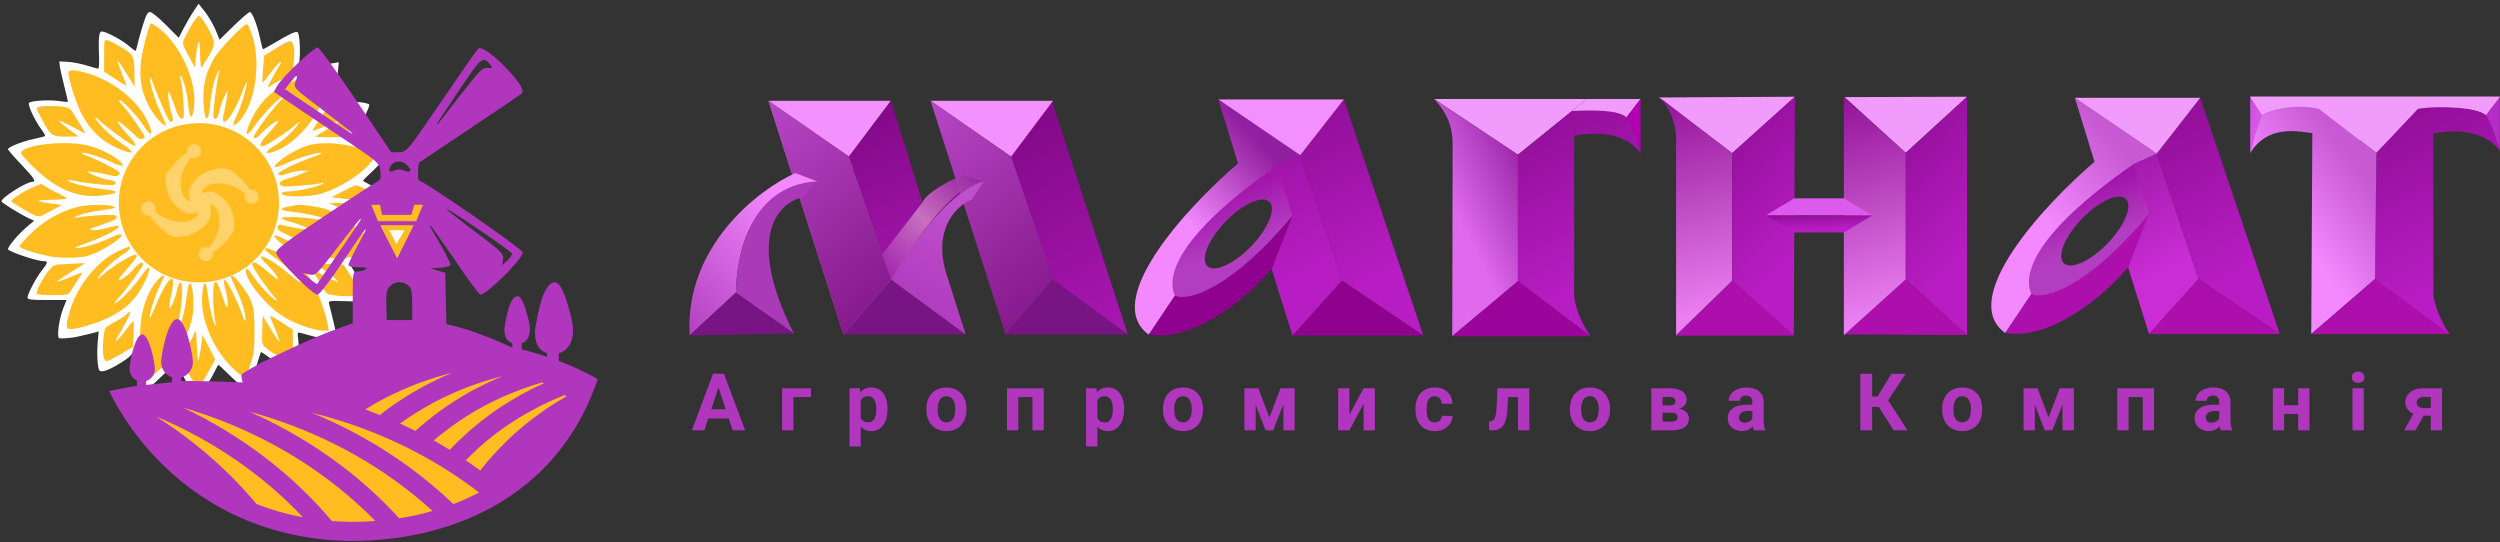
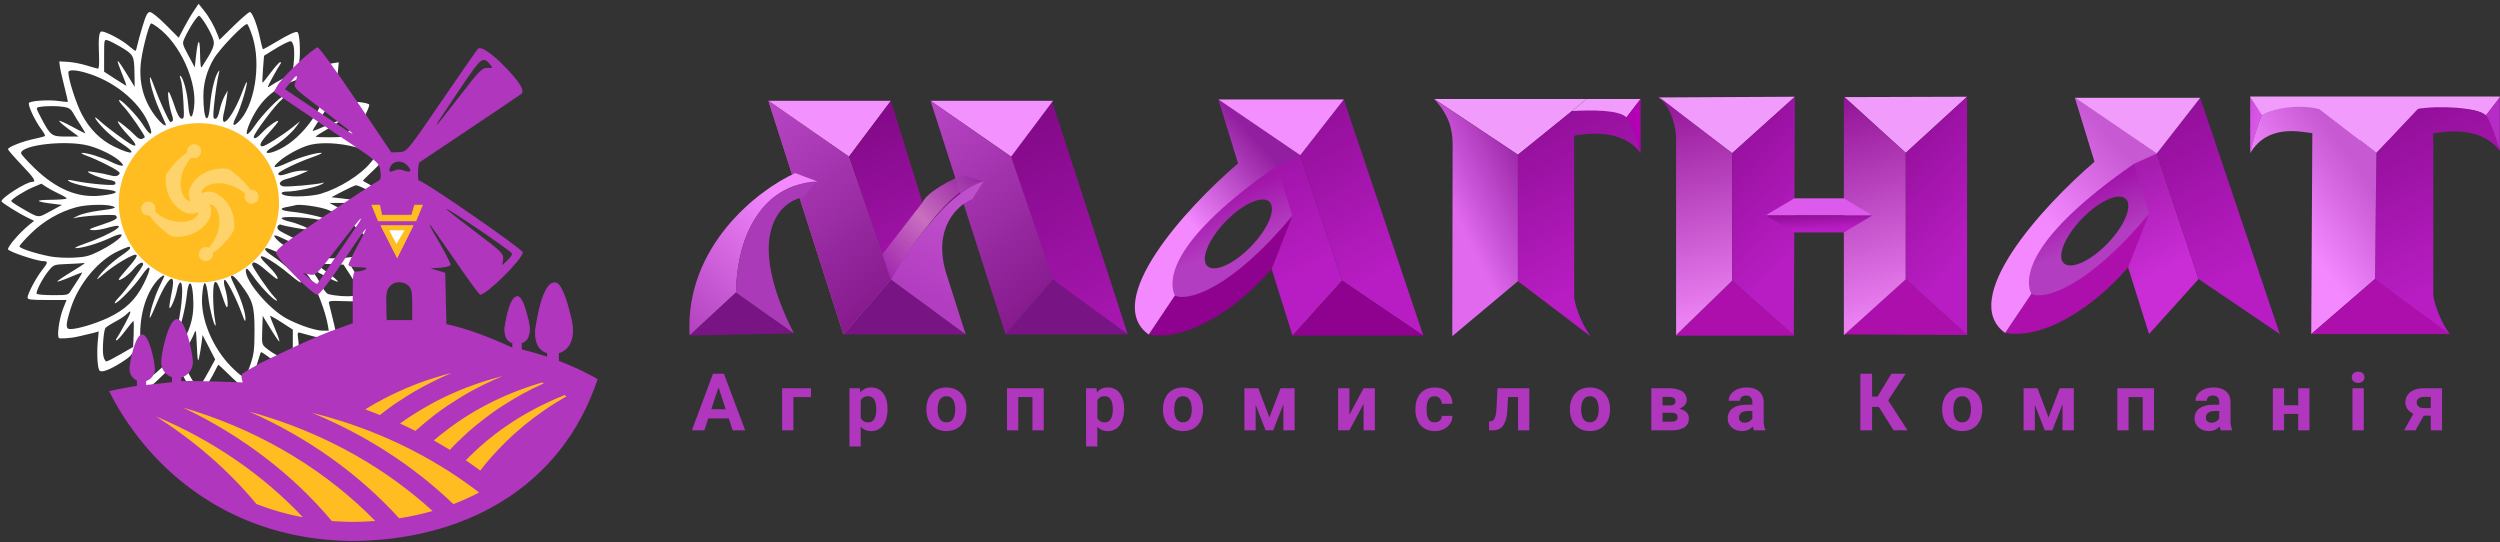
<svg xmlns="http://www.w3.org/2000/svg" width="355" height="77" viewBox="0 0 355 77" fill="none">
  <rect x="0" y="0" width="355" height="77" fill="#333333" stroke="none" />
  <g clip-path="url(#clip0_101_4216)">
-     <path d="M4.629 15.359L6.922 19.73V20.299L4.629 20.678L2.144 21.817L3.289 23.148L5.774 25.429L2.335 27.709L0.805 28.468L4.82 30.938L6.159 31.506L3.866 32.838L1.954 35.498L7.686 37.019L5.01 40.442L4.629 41.963L10.17 42.153L8.83 47.852L14.562 46.709C14.408 47.775 14.627 50.955 14.753 52.408L19.722 49.559L20.676 54.688L25.073 50.886L27.939 55.826L30.614 51.835L30.995 50.886L34.819 54.688L36.731 49.559L41.7 52.408L41.891 51.27L42.082 46.709L47.432 47.852L46.093 42.532L50.68 42.343H52.016L49.149 37.593L54.691 35.692L50.676 31.511C52.523 30.623 55.949 28.774 55.645 28.472C55.34 28.169 52.267 26.571 50.676 25.812C51.95 24.545 54.5 22.317 54.5 22.01C54.5 21.707 50.741 20.364 48.959 19.92L50.298 18.209L51.443 16.687L52.206 15.359L50.294 14.79L48.382 14.98H46.089L46.852 13.838L47.615 11.178V9.657L44.749 10.036L42.074 11.178V8.518L42.264 6.997L42.074 5.475L38.826 6.997L36.914 8.135V7.376L36.358 4.717L35.404 2.816L34.259 3.764L32.347 5.475L31.008 6.807L30.244 4.148L28.523 1.678L27.569 2.816L26.416 4.717L25.653 6.807L25.081 5.859L23.359 4.148L21.447 2.816L21.066 3.575L20.112 7.376L19.539 8.514L18.2 6.993L15.906 5.665L14.761 5.475L14.57 8.514V10.605L12.659 10.036L9.025 9.657L10.746 15.739L9.983 15.359C8.453 14.903 5.778 15.169 4.629 15.359Z" fill="#FFBD21" stroke="#FFBD21" stroke-width="0.13" />
    <path fill-rule="evenodd" clip-rule="evenodd" d="M27.54 1.526C27.166 2.067 26.529 3.152 26.119 3.935L25.376 5.36L23.561 3.536C22.546 2.515 21.552 1.712 21.304 1.712C20.947 1.712 20.74 2.103 20.245 3.721C19.908 4.827 19.567 6.066 19.485 6.478C19.404 6.889 19.291 7.224 19.234 7.224C19.173 7.224 18.722 6.881 18.227 6.462C17.265 5.642 15.036 4.468 14.444 4.468C14.046 4.468 13.952 5.4 14.066 8.201C14.103 9.053 14.042 9.751 13.932 9.747C13.822 9.747 13.084 9.541 12.292 9.295C11.5 9.049 10.303 8.819 9.633 8.782L8.419 8.718L8.5 9.408C8.545 9.787 8.829 11.071 9.134 12.261C9.438 13.452 9.661 14.449 9.629 14.473C9.601 14.497 9.004 14.437 8.302 14.34C6.974 14.154 4.616 14.287 4.145 14.574C3.84 14.759 4.92 17.108 5.923 18.436C6.239 18.856 6.446 19.247 6.381 19.312C6.316 19.376 5.606 19.566 4.798 19.735C3.15 20.083 1.137 20.882 1.137 21.188C1.137 21.301 2.013 22.306 3.081 23.428C4.867 25.301 5.196 25.826 4.575 25.826C3.739 25.826 0.211 28.061 0.211 28.59C0.211 28.772 2.699 30.322 3.966 30.931L4.847 31.355L4.088 31.976C2.752 33.074 1.137 34.943 1.137 35.391C1.137 35.701 5.224 37.081 6.154 37.081C6.856 37.081 6.824 37.303 5.967 38.373C5.147 39.394 3.913 41.723 3.913 42.247C3.913 42.542 4.352 42.599 6.682 42.599H9.45L8.975 43.793C8.387 45.278 8.034 47.885 8.403 48.027C8.545 48.079 9.893 48.091 11.35 47.728C12.808 47.361 14.013 47.151 14.013 47.006C14.03 47.022 13.952 47.627 13.875 48.575C13.729 50.323 13.855 52.337 14.131 52.611C14.663 53.285 18.304 50.868 18.532 50.501C18.86 49.972 19.108 50.238 19.25 51.158C19.445 52.414 20.285 54.96 20.561 55.13C20.894 55.336 21.369 54.98 23.301 53.1L25.104 51.34L25.721 52.769C26.334 54.189 27.791 56.381 28.116 56.381C28.331 56.377 29.878 54.004 30.495 52.732C30.747 52.212 30.982 51.788 31.015 51.788C31.047 51.788 31.867 52.563 32.841 53.511C33.812 54.46 34.774 55.235 34.977 55.235C35.395 55.235 35.594 54.787 36.397 52.034C36.71 50.969 37.002 50.057 37.051 50.008C37.1 49.96 37.644 50.307 38.257 50.775C39.361 51.614 41.435 52.7 41.951 52.708C42.312 52.712 42.572 50.045 42.369 48.434C42.207 47.139 42.207 47.131 42.755 47.288C44.788 47.873 46.81 48.346 47.269 48.346C48.004 48.346 47.983 48.152 46.737 43.163C46.619 42.699 46.684 42.691 49.238 42.772C52.672 42.885 52.778 42.808 51.759 40.948C51.324 40.153 50.671 39.063 50.301 38.526C49.936 37.99 49.721 37.55 49.822 37.546C50.947 37.521 55.205 36.165 55.205 35.834C55.205 35.713 54.889 35.37 52.924 33.364L51.219 31.621L52.924 30.822C53.861 30.382 54.994 29.708 55.437 29.325C56.423 28.473 56.386 28.421 53.59 26.847C52.51 26.237 51.588 25.717 51.544 25.684C51.499 25.652 52.092 25.047 52.863 24.336C54.158 23.146 55.384 21.568 55.173 21.358C54.99 21.176 51.393 20.079 50.545 19.941C50.058 19.865 49.66 19.752 49.66 19.687C49.66 19.622 49.985 19.207 50.383 18.755C51.081 17.964 52.432 15.417 52.432 14.889C52.432 14.546 49.579 14.275 48.069 14.477C47.419 14.562 46.887 14.582 46.887 14.525C46.887 14.465 47.098 13.807 47.358 13.06C47.618 12.314 47.894 11.062 47.967 10.276L48.105 8.847L47.204 8.988C46.709 9.065 45.422 9.363 44.342 9.65C43.262 9.937 42.365 10.15 42.353 10.13C42.337 10.11 42.406 9.472 42.503 8.714C42.694 7.224 42.539 4.746 42.247 4.569C42 4.416 41.062 4.847 39.113 6.01C38.208 6.55 37.416 6.99 37.351 6.99C37.291 6.99 37.112 6.349 36.954 5.566C36.58 3.685 35.825 1.708 35.48 1.708C35.326 1.708 34.295 2.595 33.186 3.677L31.173 5.646L30.925 4.997C30.446 3.742 29.732 2.458 28.968 1.502L28.201 0.537L27.54 1.526ZM29.285 3.56C29.703 4.246 30.154 5.17 30.288 5.61C30.531 6.413 30.272 7.031 28.664 9.517C28.51 9.755 28.433 9.178 28.412 7.681C28.38 5.259 28.108 5.412 27.828 8.011L27.657 9.573L26.756 7.882C25.863 6.207 25.859 6.183 26.224 5.384C26.91 3.895 28.047 2.164 28.291 2.24C28.421 2.281 28.871 2.874 29.285 3.56ZM22.392 3.879C25.619 6.244 28.071 11.716 27.54 15.357C27.28 17.137 26.886 16.902 26.724 14.868C26.581 13.101 26.021 11.018 25.619 10.772C25.506 10.699 25.522 10.933 25.66 11.289C25.798 11.644 25.968 13.056 26.042 14.424C26.168 16.733 26.143 16.91 25.762 16.838C25.477 16.781 25.169 16.22 24.779 15.034C24.466 14.085 24.109 13.206 23.988 13.081C23.695 12.778 23.996 15.094 24.393 16.232C24.592 16.797 24.613 17.137 24.458 17.233C24.328 17.314 24.191 17.342 24.15 17.298C23.862 16.983 22.579 14.146 22.051 12.677C21.702 11.692 21.377 10.929 21.328 10.974C21.109 11.192 21.795 13.702 22.534 15.365C22.985 16.386 23.411 17.346 23.48 17.508C23.756 18.141 23.078 17.738 22.319 16.818C20.37 14.453 19.599 11.595 20.062 8.451C20.35 6.502 21.219 3.322 21.467 3.322C21.556 3.314 21.97 3.568 22.392 3.879ZM35.862 5.223C37.128 9.226 36.117 15.203 33.816 17.354C33.004 18.113 32.927 17.754 33.613 16.41C34.185 15.292 35.216 11.837 35.033 11.656C34.989 11.611 34.729 12.168 34.461 12.899C33.02 16.81 31.019 18.981 31.859 15.72C31.973 15.276 32.127 14.449 32.2 13.884L32.334 12.85L31.887 13.653C31.64 14.098 31.323 15.002 31.181 15.663C31.006 16.483 30.808 16.87 30.568 16.87C30.268 16.87 30.239 16.612 30.369 15.203C30.523 13.54 30.872 11.192 31.1 10.324C31.197 9.949 31.173 9.928 30.97 10.211C30.515 10.845 30.004 12.939 29.845 14.84C29.578 18.008 28.887 17.149 28.879 13.641C28.875 11.837 29.358 10.082 30.324 8.395C31.136 6.974 34.757 3.217 35.106 3.431C35.232 3.503 35.573 4.311 35.862 5.223ZM17.05 6.611C18.966 7.741 19.047 7.886 19.092 10.268L19.128 12.35L18.653 11.567C17.33 9.392 16.794 8.589 16.713 8.673C16.664 8.722 16.932 9.521 17.314 10.449C17.695 11.377 17.979 12.152 17.955 12.172C17.927 12.193 17.204 11.753 16.343 11.196L14.785 10.183V7.882C14.785 5.602 14.789 5.582 15.304 5.731C15.588 5.816 16.372 6.211 17.05 6.611ZM41.715 6.651C41.801 7.095 41.797 8.133 41.707 8.956L41.545 10.453L40.234 11.135C39.515 11.511 38.675 11.995 38.374 12.209C37.883 12.56 37.916 12.435 38.695 11.002C39.174 10.122 39.669 9.275 39.795 9.117C39.946 8.928 39.937 8.831 39.779 8.831C39.645 8.831 39.044 9.501 38.439 10.32C37.834 11.139 37.307 11.777 37.27 11.741C37.234 11.704 37.266 10.829 37.347 9.795L37.493 7.919L38.557 7.253C39.982 6.361 40.948 5.868 41.285 5.856C41.435 5.844 41.63 6.207 41.715 6.651ZM12.255 10.348C16.12 11.49 19.607 14.275 21.008 17.342C21.893 19.288 21.442 19.55 20.322 17.742C19.538 16.475 17.135 13.992 16.912 14.214C16.839 14.287 17.151 14.735 17.606 15.203C18.328 15.95 20.561 19.171 20.561 19.465C20.561 19.526 20.387 19.639 20.176 19.719C19.92 19.816 19.587 19.647 19.193 19.227C18.864 18.876 18.142 18.23 17.582 17.798C16.68 17.096 16.599 17.068 16.867 17.56C17.029 17.867 17.671 18.646 18.284 19.292C19.4 20.466 19.546 20.983 18.625 20.494C17.931 20.131 15.028 17.964 14.241 17.229C13.104 16.168 13.323 16.745 14.569 18.101C15.223 18.811 16.425 19.82 17.236 20.345C19.583 21.854 18.938 22.145 16.197 20.813C14.281 19.881 12.735 18.343 11.634 16.265C10.818 14.723 9.706 11.268 9.706 10.28C9.698 9.868 10.725 9.896 12.255 10.348ZM46.664 11.732C45.807 15.889 42.446 20.196 39.056 21.479C37.627 22.02 37.433 21.612 38.756 20.854C39.917 20.188 41.456 18.848 42.089 17.952L42.608 17.217L41.577 18.044C40.161 19.183 37.652 20.777 37.274 20.777C36.742 20.777 36.941 20.24 37.834 19.251C39.016 17.948 39.503 17.346 39.503 17.201C39.503 16.919 38.017 17.968 37.286 18.767C36.531 19.594 36.036 19.857 36.036 19.425C36.036 18.965 39.142 14.828 39.962 14.19C40.153 14.041 40.238 13.851 40.153 13.767C39.921 13.537 37.177 16.354 36.174 17.855C35.691 18.577 35.208 19.11 35.094 19.041C34.79 18.852 35.687 16.701 36.653 15.308C37.725 13.758 39.004 12.713 40.904 11.833C42.673 11.01 46.469 9.957 46.745 10.211C46.851 10.308 46.814 10.994 46.664 11.732ZM9.093 15.183C9.771 15.296 10.08 15.498 10.364 16.015C10.571 16.39 11.066 17.201 11.472 17.819C11.878 18.432 12.158 18.936 12.097 18.936C12.036 18.936 11.208 18.509 10.254 17.992C9.3 17.471 8.468 17.096 8.407 17.157C8.346 17.217 8.943 17.746 9.735 18.331L11.172 19.392H9.406C7.331 19.392 7.181 19.284 5.898 16.854C5.074 15.296 5.074 15.292 5.598 15.191C6.446 15.03 8.131 15.026 9.093 15.183ZM51.158 15.776C50.951 16.446 50.058 17.952 49.364 18.807C48.836 19.457 48.738 19.481 46.818 19.497C45.718 19.506 44.825 19.461 44.829 19.396C44.833 19.332 45.617 18.831 46.575 18.279C47.533 17.726 48.263 17.229 48.207 17.169C48.15 17.108 47.285 17.419 46.286 17.859C45.292 18.295 44.443 18.626 44.403 18.589C44.362 18.553 44.634 18.077 45.008 17.524C45.381 16.971 45.856 16.236 46.067 15.889C46.445 15.264 46.477 15.26 48.885 15.26C51.304 15.26 51.316 15.264 51.158 15.776ZM12.552 20.676C14.212 21.104 16.368 22.189 17.111 22.976C17.557 23.448 17.573 23.529 17.241 23.529C17.025 23.529 16.356 23.283 15.755 22.98C14.496 22.347 12.373 21.685 11.675 21.709C11.411 21.717 11.716 21.911 12.353 22.137C13.62 22.589 16.035 23.771 16.705 24.272C17.066 24.542 17.082 24.631 16.806 24.857C16.567 25.055 16.246 25.059 15.605 24.885C14.586 24.607 12.471 24.256 12.471 24.365C12.471 24.599 14.472 25.398 15.357 25.519C16.067 25.616 16.396 25.769 16.396 26.007C16.396 26.302 16.092 26.33 14.375 26.197C13.262 26.112 11.683 25.902 10.867 25.737C9.649 25.487 9.459 25.483 9.795 25.733C10.315 26.112 12.791 26.677 14.833 26.883C17.163 27.117 16.924 27.5 14.273 27.783C11.03 28.13 7.997 26.863 4.9 23.876C3.852 22.863 2.992 21.911 2.992 21.758C2.996 20.575 9.353 19.857 12.552 20.676ZM50.391 20.866C51.584 21.168 52.802 21.511 53.098 21.624L53.638 21.83L52.696 23.013C51.272 24.805 48.211 26.73 45.527 27.521C44.285 27.888 41.488 28.013 40.485 27.747C39.698 27.537 39.864 27.202 40.753 27.202C41.991 27.202 44.959 26.576 45.673 26.165C46.031 25.959 46.112 25.862 45.86 25.947C45.073 26.209 40.538 26.601 40.128 26.447C39.41 26.173 39.71 25.656 40.741 25.398C41.293 25.261 42.203 24.946 42.763 24.696L43.782 24.248L42.945 24.231C42.487 24.223 41.667 24.369 41.127 24.558C39.97 24.966 39.511 24.994 39.511 24.663C39.511 24.369 42.365 23 44.525 22.258C45.389 21.959 45.885 21.709 45.625 21.701C44.813 21.677 42.462 22.367 40.928 23.073C38.926 23.997 38.464 23.945 39.625 22.92C40.688 21.983 42.812 20.854 44.074 20.559C45.718 20.175 48.142 20.293 50.391 20.866ZM8.362 27.509C8.963 27.783 9.459 28.086 9.459 28.178C9.463 28.275 8.452 28.36 7.21 28.372C4.839 28.392 4.973 28.622 7.538 28.941L8.805 29.099L7.153 29.991C5.314 30.983 5.618 31.016 3.049 29.543C2.253 29.087 1.603 28.639 1.603 28.546C1.603 28.275 3.45 27.109 4.721 26.572L5.878 26.084L6.572 26.544C6.962 26.802 7.762 27.234 8.362 27.509ZM52.408 27.097C53.252 27.541 54.15 28.066 54.405 28.255C54.864 28.598 54.86 28.61 54.288 29.066C53.553 29.656 51.052 30.878 50.581 30.878C50.383 30.878 50.119 30.773 49.993 30.648C49.867 30.523 49.092 30.059 48.272 29.619L46.782 28.82L49.071 28.816C50.33 28.812 51.288 28.735 51.19 28.643C51.097 28.55 50.131 28.368 49.043 28.239L47.066 28.005L48.657 27.169C49.53 26.709 50.386 26.322 50.561 26.31C50.732 26.298 51.564 26.649 52.408 27.097ZM15.938 29.264C16.705 29.498 16.319 29.623 13.904 29.938C12.848 30.075 11.549 30.394 11.017 30.652C10.482 30.911 10.254 31.056 10.506 30.979C11.549 30.665 16.205 30.37 16.441 30.604C16.847 31.008 16.482 31.246 14.383 31.936C12.637 32.509 12.459 32.614 13.108 32.678C13.522 32.719 14.423 32.59 15.109 32.392C18.844 31.31 16.153 33.179 11.777 34.7C10.952 34.987 10.486 35.229 10.745 35.237C11.61 35.261 13.952 34.571 15.527 33.833C18.592 32.388 17.305 34.055 14.131 35.641C12.682 36.363 12.162 36.5 10.49 36.585C9.414 36.642 7.896 36.561 7.116 36.412C4.981 35.992 2.768 35.265 2.768 34.983C2.768 34.846 3.523 33.994 4.445 33.098C6.239 31.351 8.513 30.047 10.855 29.422C12.203 29.05 14.971 28.97 15.938 29.264ZM46.404 29.74C47.111 29.986 48.263 30.568 48.97 31.028C50.277 31.883 53.37 34.87 53.37 35.273C53.37 35.395 53.017 35.645 52.583 35.822C50.188 36.819 45.962 36.968 43.319 36.149C41.484 35.584 40.079 34.825 39.28 33.982C38.594 33.255 38.975 33.248 40.38 33.954C41.711 34.624 43.77 35.249 44.573 35.225C45.02 35.213 44.886 35.108 44.013 34.797C42.803 34.369 40.051 33.05 39.58 32.67C39.186 32.355 39.483 31.734 39.941 31.92C40.449 32.126 43.757 32.703 43.855 32.602C44.005 32.452 42.223 31.718 41.115 31.468C40.506 31.331 40.002 31.117 39.994 30.991C39.978 30.677 43.4 30.814 45.28 31.205C46.108 31.379 46.822 31.48 46.871 31.435C47.159 31.165 43.688 30.281 41.525 30.075C39.803 29.91 39.495 29.599 40.83 29.377C41.305 29.296 41.801 29.192 41.926 29.143C42.426 28.945 45.182 29.312 46.404 29.74ZM18.479 35.233C18.479 35.354 17.983 35.782 17.383 36.185C16.072 37.061 14.699 38.321 14.017 39.265C13.603 39.842 13.713 39.789 14.671 38.954C15.304 38.405 16.502 37.554 17.334 37.061C19.81 35.596 20.066 35.923 18.13 38.082C17.431 38.861 16.859 39.58 16.859 39.681C16.859 40.044 18.316 39.023 19.006 38.175C19.66 37.376 20.326 37.045 20.326 37.521C20.326 37.836 17.849 41.226 16.908 42.199C16.449 42.671 16.185 43.059 16.319 43.059C16.758 43.059 19.051 40.69 20.103 39.152C21.442 37.191 21.629 37.84 20.423 40.266C19.287 42.546 17.829 43.955 15.398 45.105C13.579 45.964 11.025 46.731 9.97 46.731C9.296 46.731 9.308 46.097 10.035 43.813C11.131 40.359 13.912 36.993 16.741 35.677C18.284 34.967 18.479 34.914 18.479 35.233ZM39.43 35.826C41.358 36.674 43.019 38.014 44.058 39.559C44.926 40.851 46.213 44.241 46.538 46.097L46.688 46.957H45.86C44.817 46.957 42.568 46.215 40.774 45.274C38.175 43.914 34.648 39.709 34.924 38.3C34.985 37.986 35.2 38.167 35.801 39.031C36.779 40.443 38.512 42.316 39.146 42.639C39.479 42.808 39.406 42.651 38.898 42.106C38.062 41.206 35.805 37.897 35.805 37.57C35.805 36.977 36.511 37.267 37.77 38.381C38.533 39.055 39.239 39.608 39.337 39.608C39.678 39.608 38.992 38.623 37.956 37.626C35.537 35.29 38.285 36.541 41.407 39.196C42.138 39.818 42.734 40.217 42.734 40.08C42.734 39.701 40.286 37.416 38.898 36.496C37.741 35.733 37.339 35.237 37.875 35.237C38.005 35.245 38.699 35.508 39.43 35.826ZM12.008 37.392C12.008 37.437 11.115 38.014 10.027 38.676C8.935 39.337 8.09 39.923 8.143 39.979C8.196 40.032 8.979 39.765 9.881 39.386C10.782 39.007 11.573 38.692 11.643 38.692C11.711 38.692 11.472 39.132 11.107 39.669C10.745 40.205 10.278 40.928 10.067 41.279C9.694 41.896 9.637 41.912 7.51 41.912C6.312 41.912 5.277 41.824 5.212 41.715C5.038 41.436 6.081 39.434 6.929 38.417C7.628 37.578 7.664 37.562 9.536 37.489C10.579 37.449 11.561 37.392 11.72 37.364C11.878 37.332 12.008 37.348 12.008 37.392ZM49.786 39.128C50.342 39.979 50.861 40.944 50.943 41.267C51.081 41.812 51.02 41.868 50.167 42.013C49.319 42.154 47.606 42.029 46.599 41.755C46.376 41.694 45.921 41.109 45.592 40.451C45.263 39.798 44.78 39.031 44.517 38.744C43.847 38.018 44.127 38.094 46.108 39.172C47.062 39.693 47.898 40.06 47.967 39.991C48.036 39.923 47.435 39.382 46.627 38.797C45.82 38.208 45.133 37.659 45.101 37.574C45.069 37.489 45.88 37.457 46.907 37.497L48.775 37.574L49.786 39.128ZM23.289 39.321C23.245 39.414 22.92 40.1 22.567 40.843C21.938 42.167 21.247 44.407 21.256 45.109C21.256 45.303 21.596 44.633 22.011 43.62C23.764 39.321 25.096 38.171 24.369 41.581C24.182 42.449 24.04 43.369 24.048 43.624C24.069 44.285 24.937 42.324 25.14 41.162C25.23 40.641 25.433 40.173 25.587 40.12C25.993 39.987 25.96 42.267 25.518 44.774C25.323 45.88 25.213 46.836 25.274 46.897C25.489 47.115 26.334 43.805 26.504 42.07C26.785 39.212 27.406 39.854 27.458 43.05C27.503 45.771 26.598 48.007 24.365 50.698C23.107 52.216 21.325 53.766 21.097 53.54C20.663 53.108 20.046 50.44 19.932 48.519C19.729 45.072 20.602 41.856 22.274 39.89C22.835 39.237 23.5 38.857 23.289 39.321ZM34.165 40.355C35.902 42.643 36.146 43.454 36.142 46.957C36.138 49.645 36.06 50.283 35.561 51.764C35.245 52.7 34.855 53.511 34.692 53.564C34.53 53.616 33.702 52.954 32.849 52.087C30.17 49.371 28.469 45.27 28.701 42.07C28.883 39.515 29.281 39.604 29.581 42.264C29.76 43.85 30.426 46.408 30.609 46.223C30.649 46.182 30.592 45.686 30.479 45.117C30.369 44.548 30.272 43.18 30.268 42.074C30.255 39.515 30.678 39.346 31.412 41.614C31.688 42.465 32.005 43.321 32.119 43.511C32.46 44.092 32.37 42.328 31.997 41.081C31.782 40.371 31.737 39.878 31.875 39.741C32.102 39.515 33.609 42.473 34.42 44.737C34.737 45.617 34.847 45.771 34.859 45.331C34.883 44.503 34.266 42.534 33.471 40.903C33.101 40.145 32.797 39.438 32.797 39.334C32.805 38.857 33.328 39.249 34.165 40.355ZM17.752 45.98C17.224 46.961 16.693 47.889 16.567 48.047C16.437 48.216 16.429 48.333 16.555 48.333C16.672 48.333 17.233 47.716 17.797 46.965C18.361 46.211 18.877 45.593 18.942 45.585C19.006 45.581 19.023 46.404 18.982 47.417L18.905 49.262L17.135 50.291C16.161 50.856 15.247 51.32 15.097 51.32C14.951 51.32 14.76 50.945 14.671 50.489C14.508 49.621 14.711 46.957 14.971 46.57C15.053 46.449 15.665 46.053 16.331 45.698C16.997 45.343 17.724 44.867 17.947 44.641C18.755 43.833 18.694 44.229 17.752 45.98ZM41.581 49.064C41.581 51.066 41.533 51.324 41.175 51.32C40.717 51.316 38.78 50.238 37.814 49.443C37.185 48.927 37.169 48.862 37.238 46.88L37.307 44.85L38.439 46.715C39.06 47.74 39.617 48.535 39.669 48.479C39.722 48.422 39.45 47.623 39.056 46.699C38.663 45.775 38.346 44.951 38.346 44.867C38.346 44.782 39.073 45.185 39.966 45.763L41.581 46.808V49.064ZM28.266 50.811C28.376 50.343 28.53 49.419 28.611 48.761L28.762 47.567L29.659 49.302L30.556 51.037L29.699 52.615C29.228 53.483 28.688 54.399 28.502 54.654C28.165 55.105 28.157 55.105 27.698 54.541C27.081 53.778 25.875 51.316 25.875 50.811C25.875 50.593 26.188 49.907 26.569 49.29C26.951 48.672 27.393 47.817 27.552 47.393C27.816 46.675 27.848 46.804 27.954 49.145C28.047 51.215 28.104 51.514 28.266 50.811Z" fill="white" />
    <path d="M28.246 40.103C34.528 40.103 39.621 35.04 39.621 28.795C39.621 22.549 34.528 17.486 28.246 17.486C21.964 17.486 16.871 22.549 16.871 28.795C16.871 35.04 21.964 40.103 28.246 40.103Z" fill="#FFBD21" />
    <path fill-rule="evenodd" clip-rule="evenodd" d="M20.067 29.428C19.953 30.037 20.449 30.61 21.074 30.606C21.273 30.606 21.289 30.619 21.419 30.824C21.825 31.47 22.637 32.293 23.587 33.016C24.358 33.605 24.427 33.629 25.369 33.621C27.122 33.605 29.035 32.503 29.692 31.135C30.033 30.421 30.066 29.577 29.765 29.117C29.664 28.96 30.025 29.016 30.293 29.202C30.841 29.581 31.194 30.534 31.166 31.547C31.133 32.612 30.784 33.617 30.102 34.59L29.692 35.175L29.469 35.114C28.669 34.901 27.999 35.712 28.32 36.507C28.426 36.765 28.84 37.047 29.148 37.072C29.712 37.116 30.228 36.664 30.232 36.119V35.857L30.549 35.651C31.267 35.187 32.14 34.299 32.798 33.363C33.232 32.741 33.273 32.604 33.265 31.761C33.252 30.671 32.85 29.565 32.116 28.625C31.868 28.306 31.702 28.161 31.166 27.789C30.61 27.402 30.463 27.329 30.131 27.253C29.757 27.168 29.209 27.212 28.832 27.358C28.657 27.426 28.653 27.422 28.645 27.273C28.629 27.002 28.925 26.663 29.404 26.405C30.707 25.699 32.7 25.985 34.32 27.107C34.539 27.261 34.73 27.418 34.746 27.458C34.763 27.499 34.763 27.668 34.746 27.83C34.706 28.241 34.884 28.593 35.242 28.794C35.392 28.879 35.611 28.948 35.725 28.944C35.972 28.94 36.447 28.701 36.577 28.516C36.739 28.282 36.768 27.785 36.634 27.503C36.48 27.176 36.098 26.934 35.749 26.946L35.518 26.954L35.282 26.607C34.811 25.905 33.756 24.888 32.822 24.242C32.546 24.052 32.42 24.004 32.022 23.955C30.764 23.802 29.327 24.23 28.202 25.097C27.65 25.525 26.997 26.457 26.863 27.023C26.773 27.402 26.826 28.019 26.985 28.387L27.058 28.556L26.891 28.528C26.615 28.496 26.262 28.201 26.035 27.814C25.901 27.587 25.791 27.236 25.71 26.801C25.491 25.59 25.832 24.226 26.668 22.995C27.009 22.49 27.066 22.43 27.188 22.438C27.89 22.49 28.125 22.418 28.365 22.071C28.86 21.356 28.353 20.428 27.492 20.476C27.033 20.505 26.579 20.977 26.575 21.437L26.57 21.691L26.25 21.901C25.519 22.377 24.683 23.229 24.021 24.177L23.566 24.823L23.538 25.275C23.461 26.554 23.822 27.789 24.569 28.794C24.999 29.371 25.86 30.041 26.412 30.223C26.891 30.38 27.419 30.384 27.825 30.227C28.121 30.11 28.158 30.11 28.17 30.231C28.19 30.465 27.813 30.917 27.419 31.135C26.16 31.833 24.09 31.559 22.547 30.489C22.097 30.178 21.947 29.993 22.032 29.868C22.113 29.751 22.044 29.287 21.914 29.085C21.65 28.669 21.179 28.516 20.688 28.681C20.441 28.77 20.12 29.153 20.067 29.428Z" fill="#FFD36B" />
    <path d="M27.418 66.3L19.773 58.701L25.461 56.756L39.681 55.872L50.699 54.988L59.942 50.924H71.849L82.513 54.988L77.715 62.063L69.539 71.075L60.831 73.726L50.699 75.494L39.681 73.726L32.573 71.075L27.418 66.3Z" fill="#FFBD21" />
    <path d="M83.679 53.188C83.651 53.172 83.618 53.16 83.602 53.144C83.286 52.978 82.997 52.845 82.754 52.724C82.665 52.68 82.571 52.635 82.482 52.591C82.466 52.575 82.453 52.575 82.437 52.563C79.868 51.344 77.087 50.351 74.135 49.633L72.775 49.379C71.822 49.108 72.775 50.4 72.775 49.379L69.406 48.761L68.091 48.519C67.397 48.265 68.091 49.286 68.091 48.519C67.941 48.503 67.803 48.487 67.652 48.458C67.608 48.458 67.547 48.458 67.502 48.458C67.425 48.458 67.336 48.458 67.259 48.458C66.97 48.414 66.698 48.37 66.41 48.325C64.474 48.144 60.516 48.099 60.516 48.099C60.516 48.099 59.623 48.176 59.067 48.071C53.899 47.082 41.992 48.144 34.482 53.015C34.056 53.289 34.482 54.306 34.482 54.306C34.482 54.306 27.54 54.02 25.742 54.125V53.6C26.696 53.33 27.39 52.474 27.39 51.449C27.39 50.218 26.375 45.315 25.137 45.315C23.899 45.315 22.884 50.214 22.884 51.449C22.884 52.442 23.534 53.281 24.427 53.568V54.274L20.753 54.666V54.108C21.48 53.866 21.991 53.209 21.991 52.409C21.991 51.417 21.191 47.494 20.193 47.494C19.194 47.494 18.394 51.417 18.394 52.409C18.394 53.132 18.817 53.745 19.438 54.032V54.799H19.393C19.015 54.859 18.638 54.92 18.273 54.992C17.546 55.113 16.186 55.368 15.504 55.533C16.336 57.277 18.589 61.442 22.762 65.651C27.723 70.639 36.431 76.636 49.823 76.818C57.82 76.818 65.184 74.909 71.111 71.301C77.688 67.302 82.315 61.425 84.869 53.85C84.589 53.669 84.134 53.414 83.679 53.188ZM76.969 54.314C77.058 54.359 77.152 54.391 77.225 54.435C76.969 54.556 76.709 54.678 76.454 54.795C76.332 54.855 76.21 54.916 76.104 54.96C75.954 55.037 75.8 55.093 75.666 55.17C75.544 55.23 75.422 55.291 75.288 55.368C75.15 55.444 75.016 55.501 74.878 55.578C74.757 55.638 74.623 55.711 74.501 55.771C74.363 55.848 74.229 55.921 74.107 55.981C73.985 56.058 73.864 56.118 73.746 56.191C73.612 56.268 73.49 56.34 73.352 56.417C73.23 56.494 73.108 56.55 72.991 56.627C72.857 56.703 72.719 56.792 72.597 56.869C72.475 56.946 72.37 57.002 72.248 57.079C72.098 57.168 71.947 57.261 71.809 57.349C71.704 57.41 71.598 57.483 71.493 57.543C71.265 57.692 71.054 57.83 70.827 57.979C70.721 58.056 70.632 58.116 70.527 58.189C70.388 58.278 70.255 58.37 70.133 58.459C70.027 58.536 69.922 58.608 69.816 58.685C69.694 58.774 69.573 58.867 69.455 58.956C69.349 59.032 69.244 59.121 69.122 59.198C69 59.286 68.878 59.379 68.773 59.468C68.667 59.545 68.562 59.634 68.456 59.71C68.334 59.799 68.229 59.892 68.107 59.981C68.001 60.057 67.896 60.146 67.807 60.223C67.685 60.312 67.563 60.416 67.458 60.509C67.368 60.586 67.263 60.675 67.169 60.752C67.031 60.873 66.897 60.977 66.759 61.099C66.67 61.175 66.593 61.248 66.504 61.325C66.309 61.49 66.126 61.672 65.943 61.837C65.854 61.914 65.777 61.986 65.688 62.079C65.566 62.184 65.46 62.305 65.338 62.41C65.249 62.499 65.156 62.592 65.067 62.664C64.961 62.769 64.855 62.874 64.75 62.979C64.661 63.068 64.567 63.161 64.478 63.25C64.372 63.355 64.267 63.459 64.177 63.564C64.088 63.653 63.995 63.746 63.922 63.835C63.906 63.851 63.893 63.867 63.877 63.879C63.134 63.415 62.363 62.979 61.596 62.539C61.868 62.297 62.156 62.075 62.444 61.833C62.489 61.805 62.521 61.773 62.566 61.744C62.943 61.446 63.337 61.143 63.731 60.844C63.759 60.812 63.792 60.8 63.82 60.768C64.226 60.469 64.636 60.182 65.046 59.896C65.062 59.88 65.091 59.864 65.107 59.852C65.546 59.553 65.984 59.266 66.422 58.996C69.589 57.022 73.157 55.428 76.969 54.314ZM70.998 53.503C71.119 53.475 71.241 53.443 71.359 53.414C71.314 53.431 71.269 53.459 71.221 53.475C70.843 53.624 70.482 53.79 70.1 53.955C70.039 53.983 69.995 53.999 69.934 54.032C69.118 54.407 68.314 54.799 67.514 55.218C67.454 55.251 67.409 55.279 67.348 55.307C66.954 55.517 66.56 55.727 66.183 55.953C66.15 55.969 66.138 55.981 66.106 55.997C65.911 56.118 65.712 56.239 65.517 56.356C65.351 56.461 65.184 56.55 65.034 56.655C64.989 56.683 64.945 56.716 64.9 56.732C64.539 56.958 64.173 57.196 63.812 57.438C63.78 57.454 63.767 57.47 63.735 57.483C63.707 57.499 63.69 57.511 63.658 57.527C63.309 57.753 62.976 57.991 62.643 58.233C62.627 58.249 62.598 58.261 62.582 58.278C62.233 58.532 61.9 58.79 61.555 59.044C61.494 59.089 61.433 59.133 61.372 59.194C60.707 59.718 60.057 60.259 59.42 60.816C59.391 60.832 59.375 60.86 59.343 60.877C59.298 60.905 59.266 60.953 59.221 60.981C59.144 61.058 59.071 61.119 58.993 61.191C58.267 60.832 57.54 60.469 56.801 60.138C57.073 59.944 57.345 59.747 57.617 59.565C57.845 59.4 58.084 59.25 58.312 59.101C58.888 58.725 59.493 58.35 60.094 58.003C60.471 57.777 60.849 57.567 61.226 57.357C61.482 57.22 61.725 57.087 61.981 56.95C64.815 55.489 67.823 54.331 70.998 53.503ZM59.627 54.347C60.232 54.121 60.865 53.911 61.486 53.717C61.575 53.689 61.669 53.657 61.758 53.628C62.379 53.434 62.996 53.253 63.633 53.087C63.678 53.071 63.723 53.071 63.772 53.055C63.788 53.055 63.8 53.055 63.816 53.039C63.922 53.007 64.027 52.995 64.133 52.962C63.711 53.144 63.301 53.322 62.895 53.503C62.834 53.535 62.773 53.564 62.712 53.592C62.351 53.757 61.985 53.939 61.64 54.105C61.551 54.149 61.458 54.193 61.368 54.238C61.019 54.419 60.674 54.585 60.325 54.779C60.264 54.807 60.203 54.839 60.142 54.867C59.749 55.077 59.371 55.287 58.993 55.513C58.965 55.529 58.933 55.557 58.888 55.574C58.721 55.662 58.571 55.767 58.405 55.86C58.21 55.981 58.011 56.086 57.833 56.207C57.788 56.239 57.743 56.268 57.694 56.296C57.333 56.522 56.968 56.76 56.606 57.002C56.546 57.035 56.501 57.079 56.44 57.107C56.091 57.333 55.758 57.571 55.429 57.813C55.413 57.83 55.385 57.846 55.368 57.858C55.019 58.112 54.686 58.37 54.341 58.625C54.28 58.669 54.219 58.713 54.159 58.774C54.081 58.818 54.021 58.879 53.96 58.939C53.278 58.669 52.584 58.399 51.873 58.128C52.721 57.603 53.598 57.091 54.504 56.627C54.837 56.445 55.186 56.28 55.531 56.102C55.908 55.921 56.302 55.743 56.696 55.561C57.284 55.291 57.873 55.037 58.482 54.795C58.872 54.629 59.249 54.48 59.627 54.347ZM36.419 71.572C32.428 66.777 27.605 62.584 22.133 59.125C30.236 62.535 37.356 67.439 43.011 73.448C40.714 73.028 38.521 72.399 36.419 71.572ZM49.843 74.11C48.922 74.094 48.013 74.049 47.123 73.989C41.529 67.33 34.303 61.829 26.002 57.878C26.529 58.027 27.045 58.193 27.573 58.358C37.839 61.635 46.624 67.152 53.29 73.977C52.145 74.066 50.996 74.11 49.843 74.11ZM56.68 73.597C50.935 67.269 43.661 62.099 35.392 58.447C36.285 58.689 37.174 58.96 38.05 59.23C46.985 62.071 54.971 66.668 61.425 72.56C59.899 72.996 58.312 73.343 56.68 73.597ZM64.376 71.584C58.738 66.172 51.918 61.752 44.282 58.612C45.703 58.96 47.14 59.363 48.544 59.815C55.876 62.144 62.452 65.647 68.034 69.933C66.869 70.546 65.643 71.103 64.376 71.584ZM77.318 58.237C76.32 58.927 75.353 59.65 74.432 60.4L74.416 60.416C73.506 61.167 72.629 61.95 71.813 62.761C71.797 62.778 71.785 62.79 71.769 62.806C71.119 63.451 70.486 64.113 69.881 64.791L69.865 64.808C69.731 64.957 69.593 65.122 69.455 65.272C69.426 65.3 69.394 65.332 69.378 65.36C69.24 65.51 69.122 65.675 68.984 65.825C68.968 65.853 68.939 65.869 68.923 65.901C68.68 66.2 68.44 66.519 68.196 66.817C67.531 66.321 66.837 65.841 66.142 65.36C66.159 65.344 66.171 65.332 66.187 65.316C66.232 65.272 66.276 65.211 66.337 65.167C66.776 64.731 67.214 64.295 67.669 63.875C67.713 63.831 67.746 63.798 67.79 63.754C67.912 63.633 68.046 63.528 68.184 63.407C68.245 63.346 68.306 63.286 68.379 63.242C68.501 63.137 68.635 63.032 68.757 62.911C68.834 62.85 68.895 62.79 68.968 62.729C69.09 62.624 69.224 62.519 69.345 62.414C69.422 62.354 69.495 62.293 69.573 62.233C69.694 62.128 69.828 62.023 69.95 61.934C70.027 61.873 70.1 61.813 70.177 61.752C70.311 61.647 70.433 61.559 70.571 61.45C70.648 61.389 70.721 61.345 70.799 61.284C70.937 61.179 71.07 61.09 71.209 60.981C71.286 60.937 71.347 60.877 71.42 60.832C71.554 60.727 71.708 60.622 71.858 60.529C71.919 60.485 71.98 60.441 72.041 60.408C72.191 60.303 72.357 60.199 72.524 60.078C72.54 60.061 72.569 60.045 72.585 60.033C73.173 59.642 73.778 59.266 74.399 58.907C74.428 58.891 74.477 58.863 74.505 58.847C74.671 58.742 74.838 58.653 75.02 58.56C75.081 58.532 75.154 58.483 75.215 58.455C75.382 58.366 75.532 58.273 75.698 58.185C75.775 58.14 75.849 58.096 75.926 58.064C76.076 57.975 76.242 57.898 76.409 57.809C76.498 57.765 76.575 57.721 76.652 57.688C76.819 57.612 76.969 57.523 77.135 57.446C77.225 57.402 77.302 57.357 77.391 57.325C77.558 57.248 77.708 57.176 77.874 57.099C77.964 57.055 78.041 57.022 78.13 56.978C78.296 56.901 78.463 56.829 78.629 56.752C78.707 56.724 78.796 56.675 78.873 56.647C79.056 56.57 79.222 56.498 79.401 56.421C79.462 56.393 79.539 56.361 79.596 56.344C79.79 56.268 79.989 56.179 80.168 56.102C80.2 56.118 80.229 56.13 80.257 56.163C80.302 56.191 80.347 56.223 80.395 56.252C80.412 56.268 80.424 56.268 80.424 56.284C79.356 56.901 78.313 57.547 77.318 58.237Z" fill="#AF36BD" />
    <path fill-rule="evenodd" clip-rule="evenodd" d="M39.422 12.096C39.722 11.588 41.03 10.171 42.329 8.948C43.628 7.725 44.878 6.729 45.101 6.729C45.325 6.729 47.768 10.082 50.537 14.183L55.563 21.637L56.671 21.601C57.771 21.564 57.816 21.508 62.683 14.389C65.379 10.441 67.713 7.084 67.871 6.93C68.309 6.494 70.035 7.701 72.073 9.868C73.895 11.806 74.516 12.895 74.041 13.319C73.9 13.444 70.591 15.68 66.69 18.287C62.789 20.894 59.578 23.041 59.561 23.058C59.342 23.243 59.273 25.636 59.488 25.636C60.134 25.636 74.24 35.387 74.24 35.831C74.24 36.763 69.126 41.844 68.192 41.844C68.05 41.844 66.414 39.616 64.563 36.892C62.707 34.168 61.128 31.94 61.051 31.94C60.974 31.94 61.173 32.38 61.494 32.917C62.902 35.266 63.978 37.292 63.978 37.59C63.978 37.768 63.333 37.958 62.545 38.01L61.112 38.107L62.167 38.422L63.223 38.737L63.308 42.385L63.393 46.033C67.035 46.76 72.377 49.004 75.535 50.8C72.726 50.053 64.729 48.673 63.308 49.004C59.63 49.294 57.938 49.081 56.488 48.895C54.69 48.665 53.269 48.487 48.893 49.379C46.908 49.787 36.418 51.841 36.418 51.841C36.418 51.841 43.193 48.475 46.827 47.079L50.086 45.9V42.224C50.086 38.611 50.099 38.547 50.768 38.543C51.142 38.539 51.653 38.406 51.901 38.248C52.23 38.038 51.958 37.958 50.919 37.954C50.042 37.95 49.486 37.816 49.486 37.603C49.486 37.413 50.115 36.097 50.886 34.677C52.729 31.274 52.299 31.771 48.613 37.272C46.875 39.867 45.349 41.848 45.085 41.848C44.346 41.848 39.219 36.646 39.219 35.895C39.219 35.387 40.684 34.269 46.08 30.669C49.855 28.151 53.216 25.951 53.553 25.79C54.061 25.54 54.138 25.281 54.016 24.288C53.866 23.102 53.801 23.045 47.675 18.961C44.269 16.693 40.9 14.425 40.189 13.928L38.89 13.024L39.422 12.096ZM69.227 9.642C69.933 9.695 69.998 9.634 69.678 9.251C68.582 7.939 68.395 8.076 65.594 12.221C60.848 19.248 60.812 19.437 65.354 13.541C68.042 10.046 68.496 9.59 69.227 9.642ZM44.277 14.433C41.785 12.524 41.663 12.379 41.947 11.636C42.377 10.514 42.17 10.518 41.257 11.66L40.457 12.657L44.89 15.644C49.441 18.711 50.468 19.365 49.928 18.836C49.615 18.529 48.747 17.851 44.277 14.433ZM57.174 24.155C58.352 24.627 58.628 24.272 57.755 23.409C57.077 22.735 55.9 22.815 55.498 23.562C55.084 24.333 55.282 24.579 56.013 24.2C56.322 24.046 56.841 24.026 57.174 24.155ZM72.02 37.001C72.406 36.638 72.718 36.198 72.714 36.02C72.706 35.722 63.361 29.378 63.361 29.672C63.361 29.745 65.208 31.19 67.461 32.889C71.236 35.726 71.553 36.041 71.439 36.816L71.314 37.659L72.02 37.001ZM45.057 40.311C45.284 40.012 50.898 31.747 51.093 31.42C51.219 31.214 51.264 31.044 51.195 31.044C51.126 31.044 49.668 32.873 47.955 35.108C44.931 39.059 44.817 39.169 43.92 38.971L42.994 38.769L43.981 39.596C44.525 40.052 45.008 40.375 45.057 40.311ZM58.534 43.249C58.534 41.493 58.42 40.944 57.982 40.549C57.255 39.895 56.033 39.915 55.416 40.593C54.864 41.199 54.795 41.618 54.864 43.878L54.913 45.452H56.724H58.534V43.249Z" fill="#AF36BD" />
    <path d="M53.918 29.117H52.785L53.711 31.373H59.069L59.999 29.117H58.866L58.452 30.55H54.226L53.918 29.117Z" fill="#FFBD21" />
    <path d="M58.665 32.043H54.086L56.396 36.595L58.665 32.043Z" fill="#EED600" />
    <path d="M53.918 29.117H52.785L53.711 31.373H59.069L59.999 29.117H58.866L58.452 30.55H54.226L53.918 29.117Z" stroke="#EED600" stroke-width="0.07" />
    <path d="M58.665 32.043H54.086L56.396 36.595L58.665 32.043Z" fill="#FFBD21" stroke="#FFBD21" stroke-width="0.07" />
    <path d="M57.429 32.701H55.266L56.297 34.646L57.429 32.701Z" fill="white" />
    <path d="M74.022 50.943H72.816V48.7C71.554 48.34 71.688 46.904 71.688 46.532C72.215 43.094 72.893 42.121 73.494 42.121C74.022 42.121 74.509 43.392 75 45.41C75.577 47.783 74.647 48.578 74.022 48.7V50.943Z" fill="#AF36BD" stroke="#AF36BD" stroke-width="0.102" />
    <path d="M79.272 52.711H77.762V50.088C75.858 49.547 76.061 47.384 76.061 46.819C76.853 41.637 77.876 40.172 78.781 40.172C79.572 40.172 80.307 42.089 81.046 45.128C81.915 48.704 80.218 49.898 79.272 50.084V52.711Z" fill="#AF36BD" stroke="#AF36BD" stroke-width="0.154" />
    <path d="M102.216 54.442L100.017 61.107H98.246L101.249 53.066H102.375L102.216 54.442ZM104.044 61.107L101.837 54.442L101.659 53.066H102.796L105.818 61.107H104.044ZM103.945 58.113V59.41H99.676V58.113H103.945ZM115.158 55.132V56.379H112.659V61.107H111.059V55.132H115.158ZM122.226 56.278V63.402H120.626V55.132H122.108L122.226 56.278ZM126.029 58.053V58.17C126.029 58.603 125.976 59.007 125.874 59.38C125.775 59.753 125.627 60.077 125.43 60.353C125.233 60.624 124.99 60.839 124.698 60.993C124.41 61.144 124.076 61.22 123.697 61.22C123.329 61.22 123.011 61.144 122.742 60.997C122.472 60.85 122.245 60.643 122.059 60.379C121.877 60.111 121.733 59.798 121.619 59.444C121.509 59.09 121.422 58.713 121.365 58.306V58C121.426 57.567 121.509 57.167 121.619 56.809C121.729 56.443 121.877 56.13 122.059 55.863C122.245 55.595 122.469 55.388 122.738 55.241C123.007 55.094 123.326 55.018 123.69 55.018C124.073 55.018 124.406 55.09 124.694 55.233C124.986 55.377 125.233 55.584 125.426 55.852C125.627 56.119 125.775 56.44 125.878 56.813C125.98 57.186 126.029 57.597 126.029 58.053ZM124.425 58.166V58.049C124.425 57.797 124.403 57.563 124.361 57.348C124.319 57.13 124.255 56.941 124.16 56.779C124.073 56.617 123.951 56.492 123.803 56.402C123.659 56.311 123.481 56.262 123.276 56.262C123.056 56.262 122.871 56.296 122.715 56.368C122.563 56.44 122.438 56.538 122.344 56.673C122.249 56.805 122.177 56.964 122.127 57.148C122.078 57.333 122.052 57.54 122.04 57.774V58.543C122.059 58.815 122.108 59.06 122.196 59.278C122.279 59.493 122.412 59.663 122.59 59.787C122.768 59.911 123 59.976 123.291 59.976C123.504 59.976 123.682 59.93 123.826 59.836C123.97 59.742 124.088 59.61 124.175 59.444C124.266 59.278 124.33 59.086 124.368 58.871C124.406 58.652 124.425 58.419 124.425 58.166ZM131.546 58.178V58.061C131.546 57.623 131.611 57.22 131.736 56.85C131.861 56.477 132.047 56.157 132.286 55.885C132.529 55.614 132.824 55.403 133.173 55.252C133.526 55.098 133.928 55.022 134.383 55.022C134.838 55.022 135.243 55.098 135.6 55.252C135.956 55.403 136.252 55.614 136.495 55.885C136.738 56.157 136.923 56.481 137.048 56.85C137.174 57.22 137.238 57.623 137.238 58.061V58.178C137.238 58.611 137.174 59.014 137.048 59.388C136.923 59.757 136.738 60.077 136.495 60.353C136.252 60.624 135.956 60.839 135.608 60.986C135.255 61.137 134.853 61.212 134.398 61.212C133.943 61.212 133.537 61.137 133.181 60.986C132.828 60.835 132.532 60.624 132.286 60.353C132.043 60.077 131.861 59.753 131.736 59.388C131.611 59.014 131.546 58.611 131.546 58.178ZM133.147 58.061V58.178C133.147 58.426 133.169 58.66 133.215 58.879C133.26 59.097 133.329 59.286 133.427 59.452C133.526 59.614 133.658 59.742 133.818 59.832C133.977 59.923 134.17 59.972 134.402 59.972C134.625 59.972 134.815 59.927 134.974 59.832C135.134 59.742 135.262 59.614 135.357 59.452C135.452 59.286 135.524 59.093 135.57 58.879C135.619 58.66 135.642 58.426 135.642 58.178V58.061C135.642 57.819 135.619 57.589 135.57 57.374C135.524 57.156 135.452 56.967 135.353 56.801C135.259 56.632 135.13 56.5 134.97 56.406C134.811 56.311 134.618 56.262 134.394 56.262C134.167 56.262 133.977 56.311 133.818 56.406C133.662 56.5 133.533 56.632 133.435 56.801C133.34 56.967 133.268 57.16 133.222 57.374C133.169 57.589 133.147 57.819 133.147 58.061ZM147.044 55.132V56.379H144.132V55.132H147.044ZM144.594 55.132V61.107H142.994V55.132H144.594ZM148.212 55.132V61.107H146.608V55.132H148.212ZM155.822 56.278V63.402H154.222V55.132H155.705L155.822 56.278ZM159.625 58.053V58.17C159.625 58.603 159.572 59.007 159.47 59.38C159.371 59.753 159.223 60.077 159.026 60.353C158.829 60.624 158.586 60.839 158.294 60.993C158.006 61.144 157.673 61.22 157.293 61.22C156.926 61.22 156.607 61.144 156.338 60.997C156.069 60.85 155.841 60.643 155.655 60.379C155.473 60.111 155.329 59.798 155.215 59.444C155.105 59.09 155.018 58.713 154.961 58.306V58C155.022 57.567 155.105 57.167 155.215 56.809C155.325 56.443 155.473 56.13 155.655 55.863C155.841 55.595 156.065 55.388 156.334 55.241C156.603 55.094 156.922 55.018 157.286 55.018C157.669 55.018 158.002 55.09 158.291 55.233C158.583 55.377 158.829 55.584 159.022 55.852C159.223 56.119 159.371 56.44 159.474 56.813C159.576 57.186 159.625 57.597 159.625 58.053ZM158.021 58.166V58.049C158.021 57.797 157.999 57.563 157.953 57.348C157.911 57.13 157.847 56.941 157.752 56.779C157.665 56.617 157.544 56.492 157.396 56.402C157.252 56.311 157.073 56.262 156.869 56.262C156.649 56.262 156.463 56.296 156.307 56.368C156.156 56.44 156.031 56.538 155.936 56.673C155.841 56.805 155.769 56.964 155.72 57.148C155.67 57.333 155.64 57.54 155.629 57.774V58.543C155.648 58.815 155.701 59.06 155.784 59.278C155.871 59.493 156 59.663 156.178 59.787C156.357 59.911 156.588 59.976 156.88 59.976C157.092 59.976 157.271 59.93 157.415 59.836C157.559 59.742 157.676 59.61 157.764 59.444C157.855 59.278 157.923 59.086 157.957 58.871C158.002 58.652 158.021 58.419 158.021 58.166ZM165.143 58.178V58.061C165.143 57.623 165.207 57.22 165.332 56.85C165.457 56.477 165.643 56.157 165.882 55.885C166.121 55.614 166.42 55.403 166.769 55.252C167.122 55.098 167.524 55.022 167.979 55.022C168.434 55.022 168.84 55.098 169.196 55.252C169.552 55.403 169.848 55.614 170.091 55.885C170.334 56.157 170.519 56.481 170.645 56.85C170.77 57.22 170.834 57.623 170.834 58.061V58.178C170.834 58.611 170.77 59.014 170.645 59.388C170.519 59.757 170.334 60.077 170.091 60.353C169.852 60.624 169.552 60.839 169.204 60.986C168.851 61.137 168.449 61.212 167.994 61.212C167.539 61.212 167.133 61.137 166.777 60.986C166.424 60.835 166.128 60.624 165.882 60.353C165.639 60.077 165.457 59.753 165.332 59.388C165.207 59.014 165.143 58.611 165.143 58.178ZM166.743 58.061V58.178C166.743 58.426 166.765 58.66 166.807 58.879C166.853 59.097 166.921 59.286 167.019 59.452C167.118 59.614 167.251 59.742 167.406 59.832C167.566 59.923 167.759 59.972 167.99 59.972C168.214 59.972 168.404 59.927 168.563 59.832C168.722 59.742 168.851 59.614 168.946 59.452C169.041 59.286 169.113 59.093 169.158 58.879C169.207 58.66 169.23 58.426 169.23 58.178V58.061C169.23 57.819 169.207 57.589 169.158 57.374C169.113 57.156 169.041 56.967 168.942 56.801C168.847 56.632 168.718 56.5 168.559 56.406C168.4 56.311 168.206 56.262 167.983 56.262C167.759 56.262 167.566 56.311 167.406 56.406C167.251 56.5 167.122 56.632 167.023 56.801C166.928 56.967 166.856 57.16 166.811 57.374C166.765 57.589 166.743 57.819 166.743 58.061ZM180.253 59.278L181.831 55.132H183.135L180.792 61.107H179.715L177.383 55.132H178.687L180.253 59.278ZM178.304 55.132V61.107H176.704V55.132H178.304ZM182.24 61.107V55.132H183.84V61.107H182.24ZM191.614 58.886L193.631 55.132H195.231V61.107H193.631V57.344L191.614 61.107H190.013V55.132H191.614V58.886ZM203.721 59.972C203.918 59.972 204.093 59.934 204.244 59.862C204.396 59.787 204.514 59.678 204.601 59.542C204.688 59.403 204.737 59.237 204.741 59.052H206.247C206.243 59.471 206.129 59.847 205.909 60.172C205.685 60.496 205.39 60.752 205.014 60.941C204.639 61.125 204.222 61.216 203.759 61.216C203.293 61.216 202.887 61.137 202.538 60.982C202.193 60.828 201.909 60.613 201.677 60.341C201.446 60.066 201.275 59.746 201.162 59.38C201.048 59.011 200.991 58.618 200.991 58.2V58.042C200.991 57.62 201.048 57.224 201.162 56.858C201.275 56.489 201.45 56.168 201.677 55.897C201.909 55.622 202.193 55.407 202.538 55.252C202.883 55.098 203.285 55.022 203.748 55.022C204.241 55.022 204.673 55.116 205.041 55.305C205.416 55.493 205.708 55.761 205.917 56.112C206.133 56.458 206.239 56.869 206.243 57.344H204.737C204.734 57.145 204.692 56.964 204.608 56.805C204.529 56.643 204.415 56.515 204.263 56.417C204.115 56.319 203.933 56.266 203.714 56.266C203.478 56.266 203.289 56.315 203.141 56.417C202.993 56.511 202.879 56.647 202.796 56.813C202.716 56.979 202.656 57.167 202.625 57.382C202.595 57.593 202.58 57.812 202.58 58.045V58.204C202.58 58.438 202.595 58.66 202.625 58.871C202.656 59.086 202.709 59.275 202.792 59.44C202.876 59.606 202.993 59.738 203.141 59.832C203.293 59.927 203.486 59.972 203.721 59.972ZM215.992 55.132V56.379H213.038V55.132H215.992ZM217.163 55.132V61.107H215.563V55.132H217.163ZM212.636 55.132H214.209L214.05 58.147C214.027 58.577 213.982 58.958 213.91 59.286C213.838 59.614 213.747 59.893 213.626 60.126C213.512 60.356 213.371 60.549 213.208 60.696C213.049 60.839 212.863 60.944 212.647 61.008C212.435 61.076 212.204 61.107 211.946 61.107H211.457L211.441 59.851L211.646 59.829C211.764 59.817 211.87 59.783 211.957 59.731C212.048 59.67 212.128 59.587 212.188 59.482C212.257 59.373 212.31 59.233 212.355 59.067C212.401 58.898 212.435 58.698 212.461 58.471C212.492 58.242 212.511 57.981 212.522 57.684L212.636 55.132ZM222.927 58.178V58.061C222.927 57.623 222.991 57.22 223.117 56.85C223.242 56.477 223.428 56.157 223.666 55.885C223.905 55.614 224.205 55.403 224.554 55.252C224.906 55.098 225.308 55.022 225.763 55.022C226.218 55.022 226.624 55.098 226.981 55.252C227.337 55.403 227.633 55.614 227.875 55.885C228.122 56.157 228.304 56.481 228.433 56.85C228.558 57.22 228.622 57.623 228.622 58.061V58.178C228.622 58.611 228.558 59.014 228.433 59.388C228.308 59.757 228.122 60.077 227.875 60.353C227.637 60.624 227.337 60.839 226.988 60.986C226.636 61.137 226.234 61.212 225.779 61.212C225.324 61.212 224.918 61.137 224.561 60.986C224.209 60.835 223.913 60.624 223.666 60.353C223.424 60.077 223.242 59.753 223.117 59.388C222.988 59.014 222.927 58.611 222.927 58.178ZM224.523 58.061V58.178C224.523 58.426 224.546 58.66 224.592 58.879C224.637 59.097 224.705 59.286 224.804 59.452C224.903 59.614 225.032 59.742 225.191 59.832C225.35 59.923 225.543 59.972 225.775 59.972C225.998 59.972 226.188 59.927 226.347 59.832C226.507 59.742 226.635 59.614 226.73 59.452C226.825 59.286 226.897 59.093 226.943 58.879C226.992 58.66 227.015 58.426 227.015 58.178V58.061C227.015 57.819 226.992 57.589 226.943 57.374C226.897 57.156 226.825 56.967 226.727 56.801C226.632 56.632 226.503 56.5 226.344 56.406C226.184 56.311 225.991 56.262 225.767 56.262C225.543 56.262 225.35 56.311 225.191 56.406C225.035 56.5 224.906 56.632 224.808 56.801C224.713 56.967 224.641 57.16 224.595 57.374C224.546 57.589 224.523 57.819 224.523 58.061ZM237.374 58.611H235.49L235.478 57.567H237.033C237.241 57.567 237.408 57.548 237.537 57.506C237.666 57.461 237.761 57.397 237.822 57.314C237.886 57.227 237.916 57.118 237.916 56.994C237.916 56.884 237.897 56.79 237.856 56.711C237.818 56.632 237.761 56.564 237.685 56.511C237.605 56.458 237.511 56.425 237.389 56.402C237.276 56.376 237.139 56.364 236.984 56.364H236.085V61.107H234.485V55.132H236.984C237.378 55.132 237.727 55.165 238.038 55.237C238.349 55.305 238.614 55.407 238.83 55.542C239.054 55.678 239.221 55.852 239.335 56.063C239.452 56.27 239.513 56.515 239.513 56.798C239.513 56.982 239.471 57.156 239.384 57.318C239.3 57.48 239.179 57.623 239.016 57.748C238.853 57.872 238.652 57.978 238.409 58.057C238.174 58.136 237.897 58.181 237.586 58.2L237.374 58.611ZM237.374 61.107H235.095L235.645 59.874H237.37C237.567 59.874 237.727 59.851 237.852 59.802C237.977 59.753 238.072 59.685 238.129 59.591C238.193 59.497 238.223 59.38 238.223 59.248C238.223 59.12 238.197 59.007 238.14 58.913C238.083 58.818 237.992 58.743 237.867 58.69C237.746 58.634 237.579 58.607 237.367 58.607H235.873L235.884 57.563H237.583L237.973 57.981C238.394 58.008 238.743 58.087 239.016 58.219C239.289 58.351 239.49 58.52 239.623 58.728C239.755 58.931 239.824 59.154 239.824 59.395C239.824 59.678 239.771 59.927 239.664 60.142C239.558 60.356 239.399 60.534 239.187 60.677C238.978 60.816 238.724 60.922 238.421 60.997C238.121 61.069 237.768 61.107 237.374 61.107ZM248.833 59.757V57.096C248.833 56.903 248.803 56.741 248.738 56.605C248.674 56.466 248.579 56.357 248.443 56.281C248.314 56.206 248.143 56.164 247.938 56.164C247.76 56.164 247.608 56.195 247.476 56.259C247.347 56.319 247.244 56.406 247.176 56.519C247.108 56.628 247.07 56.76 247.07 56.911H245.47C245.47 56.658 245.53 56.417 245.648 56.187C245.766 55.957 245.94 55.757 246.164 55.584C246.391 55.407 246.657 55.271 246.968 55.169C247.282 55.071 247.635 55.018 248.022 55.018C248.488 55.018 248.901 55.094 249.265 55.248C249.629 55.403 249.914 55.637 250.122 55.946C250.335 56.255 250.441 56.643 250.441 57.107V59.663C250.441 59.991 250.46 60.258 250.502 60.469C250.543 60.677 250.6 60.854 250.68 61.012V61.107H249.064C248.985 60.944 248.928 60.741 248.886 60.5C248.852 60.251 248.833 60.006 248.833 59.757ZM249.046 57.465L249.057 58.366H248.162C247.95 58.366 247.768 58.389 247.612 58.438C247.457 58.487 247.328 58.554 247.229 58.641C247.131 58.724 247.055 58.826 247.006 58.939C246.96 59.052 246.937 59.18 246.937 59.316C246.937 59.452 246.968 59.576 247.032 59.685C247.097 59.791 247.188 59.878 247.305 59.938C247.423 59.998 247.563 60.025 247.722 60.025C247.965 60.025 248.173 59.976 248.352 59.881C248.53 59.787 248.666 59.666 248.761 59.527C248.86 59.388 248.913 59.256 248.917 59.131L249.338 59.806C249.277 59.957 249.197 60.115 249.095 60.273C248.996 60.435 248.867 60.586 248.712 60.733C248.556 60.873 248.371 60.99 248.151 61.08C247.931 61.167 247.673 61.212 247.373 61.212C246.99 61.212 246.645 61.137 246.334 60.986C246.027 60.831 245.781 60.62 245.602 60.353C245.424 60.081 245.337 59.772 245.337 59.425C245.337 59.112 245.398 58.833 245.515 58.592C245.633 58.351 245.807 58.144 246.039 57.978C246.27 57.808 246.562 57.68 246.911 57.597C247.26 57.51 247.661 57.465 248.12 57.465H249.046V57.465ZM265.836 53.066V61.107H264.171V53.066H265.836V53.066ZM270.602 53.066L267.504 57.785H265.464L265.252 56.311H266.613L268.578 53.066H270.602V53.066ZM268.888 61.107L266.621 57.51L267.777 56.327L270.868 61.103H268.888V61.107ZM275.786 58.178V58.061C275.786 57.623 275.85 57.22 275.976 56.85C276.101 56.477 276.286 56.157 276.525 55.885C276.764 55.614 277.064 55.403 277.413 55.252C277.765 55.098 278.167 55.022 278.622 55.022C279.077 55.022 279.483 55.098 279.839 55.252C280.196 55.403 280.492 55.614 280.734 55.885C280.977 56.157 281.163 56.481 281.288 56.85C281.413 57.22 281.478 57.623 281.478 58.061V58.178C281.478 58.611 281.413 59.014 281.288 59.388C281.163 59.757 280.977 60.077 280.734 60.353C280.495 60.624 280.196 60.839 279.847 60.986C279.494 61.137 279.092 61.212 278.637 61.212C278.182 61.212 277.777 61.137 277.42 60.986C277.068 60.835 276.772 60.624 276.525 60.353C276.283 60.077 276.101 59.753 275.976 59.388C275.85 59.014 275.786 58.611 275.786 58.178ZM277.386 58.061V58.178C277.386 58.426 277.409 58.66 277.451 58.879C277.496 59.097 277.564 59.286 277.663 59.452C277.761 59.614 277.89 59.742 278.05 59.832C278.209 59.923 278.402 59.972 278.634 59.972C278.857 59.972 279.047 59.927 279.206 59.832C279.365 59.742 279.494 59.614 279.589 59.452C279.684 59.286 279.756 59.093 279.802 58.879C279.851 58.66 279.874 58.426 279.874 58.178V58.061C279.874 57.819 279.851 57.589 279.802 57.374C279.756 57.156 279.684 56.967 279.585 56.801C279.491 56.632 279.362 56.5 279.202 56.406C279.043 56.311 278.85 56.262 278.626 56.262C278.402 56.262 278.209 56.311 278.05 56.406C277.894 56.5 277.765 56.632 277.667 56.801C277.572 56.967 277.5 57.16 277.454 57.374C277.409 57.589 277.386 57.819 277.386 58.061ZM290.897 59.278L292.474 55.132H293.778L291.435 61.107H290.358L288.026 55.132H289.331L290.897 59.278ZM288.948 55.132V61.107H287.347V55.132H288.948ZM292.884 61.107V55.132H294.484V61.107H292.884ZM304.707 55.132V56.379H301.794V55.132H304.707ZM302.257 55.132V61.107H300.657V55.132H302.257ZM305.871 55.132V61.107H304.267V55.132H305.871ZM315.127 59.757V57.096C315.127 56.903 315.096 56.741 315.032 56.605C314.967 56.466 314.873 56.357 314.736 56.281C314.607 56.206 314.437 56.164 314.232 56.164C314.054 56.164 313.902 56.195 313.769 56.259C313.64 56.319 313.538 56.406 313.47 56.519C313.398 56.628 313.363 56.76 313.363 56.911H311.763C311.763 56.658 311.824 56.417 311.942 56.187C312.059 55.957 312.233 55.757 312.457 55.584C312.685 55.407 312.95 55.271 313.261 55.169C313.576 55.071 313.928 55.018 314.315 55.018C314.782 55.018 315.195 55.094 315.559 55.248C315.923 55.403 316.207 55.637 316.416 55.946C316.628 56.255 316.734 56.643 316.734 57.107V59.663C316.734 59.991 316.753 60.258 316.795 60.469C316.837 60.677 316.894 60.854 316.973 61.012V61.107H315.358C315.278 60.944 315.221 60.741 315.18 60.5C315.146 60.251 315.127 60.006 315.127 59.757ZM315.339 57.465L315.35 58.366H314.456C314.243 58.366 314.061 58.389 313.906 58.438C313.75 58.487 313.621 58.554 313.523 58.641C313.424 58.724 313.348 58.826 313.299 58.939C313.254 59.052 313.231 59.18 313.231 59.316C313.231 59.452 313.261 59.576 313.326 59.685C313.39 59.791 313.477 59.878 313.599 59.938C313.716 59.998 313.856 60.025 314.016 60.025C314.258 60.025 314.467 59.976 314.645 59.881C314.823 59.787 314.96 59.666 315.055 59.527C315.153 59.388 315.206 59.256 315.21 59.131L315.631 59.806C315.57 59.957 315.491 60.115 315.388 60.273C315.29 60.435 315.161 60.586 315.005 60.733C314.85 60.873 314.664 60.99 314.444 61.08C314.224 61.167 313.966 61.212 313.667 61.212C313.284 61.212 312.939 61.137 312.628 60.986C312.321 60.831 312.074 60.62 311.896 60.353C311.718 60.081 311.631 59.772 311.631 59.425C311.631 59.112 311.691 58.833 311.809 58.592C311.926 58.351 312.101 58.144 312.332 57.978C312.567 57.808 312.855 57.68 313.204 57.597C313.553 57.51 313.955 57.465 314.414 57.465H315.339V57.465ZM326.863 57.544V58.781H323.806V57.544H326.863ZM324.341 55.132V61.107H322.741V55.132H324.341ZM327.947 55.132V61.107H326.343V55.132H327.947ZM335.656 55.132V61.107H334.052V55.132H335.656ZM333.953 53.575C333.953 53.345 334.037 53.152 334.2 53.002C334.363 52.851 334.583 52.775 334.856 52.775C335.125 52.775 335.345 52.851 335.504 53.002C335.671 53.152 335.755 53.345 335.755 53.575C335.755 53.808 335.671 53.997 335.504 54.148C335.341 54.298 335.125 54.374 334.856 54.374C334.583 54.374 334.363 54.298 334.2 54.148C334.033 53.997 333.953 53.804 333.953 53.575ZM343.05 58.125H344.673L343.001 61.107H341.386L343.05 58.125ZM344.131 55.132H346.77V61.107H345.17V56.364H344.131C343.911 56.364 343.733 56.406 343.585 56.485C343.441 56.564 343.335 56.662 343.262 56.79C343.194 56.911 343.164 57.035 343.164 57.167C343.164 57.292 343.198 57.412 343.262 57.533C343.331 57.65 343.433 57.748 343.573 57.827C343.714 57.902 343.888 57.944 344.1 57.944H345.761V59.026H344.1C343.706 59.026 343.35 58.977 343.035 58.882C342.724 58.788 342.459 58.652 342.235 58.483C342.015 58.309 341.848 58.11 341.731 57.88C341.617 57.65 341.56 57.393 341.56 57.118C341.56 56.832 341.621 56.568 341.738 56.327C341.856 56.085 342.026 55.878 342.25 55.697C342.474 55.516 342.739 55.377 343.054 55.282C343.369 55.181 343.729 55.132 344.131 55.132Z" fill="#AF36BD" />
    <path d="M215.543 21.967L225.334 14.055H203.645L215.543 21.967Z" fill="#F19BFC" />
    <path d="M225.335 14.055L223.219 15.766L230.958 16.671L232.968 14.055H225.335Z" fill="#F19BFC" />
    <path d="M215.543 21.967L203.645 14.055C205.753 16.294 206.276 18.371 206.276 20.524L206.219 47.741L215.543 39.926V21.967V21.967Z" fill="url(#paint0_linear_101_4216)" />
    <path d="M232.963 21.749V14.055L230.949 16.671C231.446 17.165 232.5 20.211 232.963 21.749Z" fill="#B201B2" />
    <path d="M223.222 15.766L215.547 21.967V39.926L225.853 47.752C224.306 45.599 223.533 42.859 223.533 42.09V19.256C225.611 18.917 230.407 18.299 232.974 21.748C232.974 21.748 231.89 17.748 230.961 16.67C229.876 15.596 226.164 15.611 223.222 15.766Z" fill="url(#paint1_linear_101_4216)" />
-     <path d="M206.219 47.746L225.849 47.754L215.543 39.928L206.219 47.746Z" fill="#9C059C" />
    <path d="M184.638 22.032L173.02 14.119C174.682 19.417 175.753 22.833 177.189 27.411C177.529 28.493 181.511 27.557 181.904 28.808L179.267 34.035L183.542 47.662L190.58 39.848L184.638 22.032Z" fill="url(#paint2_linear_101_4216)" />
    <path d="M190.817 14.123L184.637 22.036L190.582 39.852L202.117 47.663L190.817 14.123Z" fill="url(#paint3_linear_101_4216)" />
    <path fill-rule="evenodd" clip-rule="evenodd" d="M181.378 23.684C174.465 28.196 162.494 36.731 166.828 42.148C168.842 43.328 174.135 44.055 183.547 30.759L181.378 23.684ZM180.246 28.648C181.258 29.611 180.108 32.438 177.678 34.961C175.248 37.485 172.458 38.75 171.446 37.787C170.434 36.824 171.583 33.997 174.013 31.473C176.443 28.95 179.233 27.684 180.246 28.648Z" fill="url(#paint4_linear_101_4216)" />
    <path d="M180.609 38.126L183.552 30.586C174.762 41.171 168.589 42.845 166.837 41.971L163.121 47.508C169.435 48.617 177.049 42.434 180.609 38.126Z" fill="#8F018F" />
    <path d="M163.115 47.508C156.43 42.709 168.325 29.609 175.807 23.197L173.02 14.119L184.638 22.032L181.377 23.506C166.521 33.846 165.747 39.508 166.828 41.97L163.115 47.508Z" fill="url(#paint5_linear_101_4216)" />
    <path d="M183.547 47.662H202.12L190.585 39.848L183.547 47.662Z" fill="#8F018F" />
    <path d="M190.819 14.123H173.02L184.638 22.036L190.819 14.123Z" fill="#F38FFF" />
    <path d="M306.251 21.803L294.637 13.891L298.99 27.762C298.99 27.762 302.017 26.782 303.455 27.762C305.884 29.417 301.238 34.927 301.238 34.927L305.163 47.434L312.201 39.619L306.251 21.803Z" fill="url(#paint6_linear_101_4216)" />
    <path d="M312.431 13.891L306.25 21.803L312.196 39.619L323.731 47.434L312.431 13.891Z" fill="url(#paint7_linear_101_4216)" />
    <path fill-rule="evenodd" clip-rule="evenodd" d="M302.995 23.277C296.082 27.79 284.112 36.325 288.446 41.742C290.455 42.922 295.749 43.649 305.164 30.353L302.995 23.277ZM301.859 28.235C302.871 29.199 301.722 32.025 299.292 34.549C296.862 37.073 294.071 38.338 293.059 37.375C292.047 36.412 293.196 33.585 295.626 31.061C298.056 28.538 300.847 27.272 301.859 28.235Z" fill="url(#paint8_linear_101_4216)" />
    <path d="M302.223 37.893L305.165 30.354C296.375 40.939 290.202 42.613 288.45 41.738L284.734 47.276C291.048 48.388 298.662 42.202 302.223 37.893Z" fill="#AD0FAD" />
    <path d="M284.729 47.279C278.044 42.48 289.939 29.381 297.42 22.968L294.637 13.891L306.255 21.803L302.994 23.277C288.138 33.618 287.364 39.28 288.445 41.742L284.729 47.279Z" fill="url(#paint9_linear_101_4216)" />
-     <path d="M305.16 47.434H323.733L312.198 39.619L305.16 47.434Z" fill="#AD0FAD" />
    <path d="M312.432 13.891H294.637L306.255 21.803L312.432 13.891Z" fill="#F19BFC" />
    <path d="M237.934 47.66L254.842 47.668L245.965 39.842L237.934 47.66Z" fill="#AD0FAD" />
    <path d="M254.874 13.736L235.527 13.838L245.966 21.751L254.874 13.736Z" fill="#F19BFC" />
    <path d="M261.922 47.481L279.323 47.571L270.624 39.666L261.922 47.481Z" fill="#AD0FAD" />
    <path d="M279.319 13.736L261.918 13.789L270.617 21.702L279.319 13.736Z" fill="#F19BFC" />
    <path d="M245.966 21.751L235.527 13.736C237.385 15.459 238.003 18.045 238.003 19.738V47.589L245.966 39.846V21.751Z" fill="url(#paint10_linear_101_4216)" />
    <path d="M261.828 13.736V47.589L270.618 39.665V21.702L261.828 13.736Z" fill="url(#paint11_linear_101_4216)" />
    <path d="M254.876 13.736L245.969 21.751V39.846L254.72 47.589L254.876 13.736Z" fill="url(#paint12_linear_101_4216)" />
    <path d="M279.324 13.736L270.625 21.698V39.661L279.324 47.566V13.736Z" fill="url(#paint13_linear_101_4216)" />
    <path d="M265.867 30.586H250.711L254.799 28.162H261.829L265.867 30.586Z" fill="url(#paint14_linear_101_4216)" />
    <path d="M265.867 30.588H250.711L254.799 33.012H261.829L265.867 30.588Z" fill="url(#paint15_linear_101_4216)" />
    <path d="M319.527 21.739V13.736L321.23 16.352C320.733 16.846 319.99 20.201 319.527 21.739Z" fill="url(#paint16_linear_101_4216)" />
    <path d="M354.971 21.43V13.736L352.957 16.352C353.454 16.846 354.508 19.892 354.971 21.43Z" fill="#B62CC7" />
    <path d="M321.23 16.352L319.527 13.736H354.97L352.957 16.352C351.595 15.12 347.333 15.395 345.373 15.448L341.505 19.892H333.303L328.662 15.448C325.067 14.958 322.208 15.685 321.23 16.352Z" fill="#FFB8F3" />
    <path d="M321.23 16.352L319.527 13.736H354.97L352.957 16.352C351.595 15.12 347.333 15.395 345.373 15.448L341.505 19.892H333.303L328.662 15.448C325.067 14.958 322.208 15.685 321.23 16.352Z" fill="#F19BFC" />
    <path d="M343.165 15.482L337.443 21.695L337.246 39.616C341.425 45.618 347.848 47.431 347.848 47.431C346.301 45.278 345.528 42.538 345.528 41.769V18.935C347.606 18.596 352.402 17.978 354.969 21.427C354.969 21.427 353.885 17.427 352.956 16.349C351.871 15.279 346.407 14.921 343.165 15.482Z" fill="url(#paint17_linear_101_4216)" />
    <path d="M321.23 16.354C320.767 16.663 319.527 21.741 319.527 21.741C322.038 17.579 326.595 18.706 328.351 18.909L328.196 47.435L337.251 39.62L337.448 21.699L329.386 15.509C325.81 14.582 322.003 15.739 321.23 16.354Z" fill="url(#paint18_linear_101_4216)" />
    <path d="M328.191 47.436H347.849L337.246 39.621L328.191 47.436Z" fill="#AD0FAD" />
    <path d="M344.936 13.781H327.137L337.443 21.694L344.936 13.781Z" fill="#F19BFC" />
    <path d="M119.766 47.494H137.127L126.52 39.701L119.766 47.494Z" fill="#781484" />
    <path d="M126.501 14.316H109.113L120.551 22.241L126.501 14.316Z" fill="#F391FF" />
    <path d="M109.113 14.316L119.766 47.494L126.516 39.701L120.551 22.241L109.113 14.316Z" fill="#C35CB1" />
    <path d="M109.113 14.316L119.766 47.494L126.516 39.701L120.551 22.241L109.113 14.316Z" fill="url(#paint19_linear_101_4216)" />
    <path d="M97.922 47.64C97.205 35.025 107.634 26.961 112.924 24.578L116.068 25.77C112.226 25.77 104.816 28.82 104.509 41.54L97.922 47.64Z" fill="url(#paint20_linear_101_4216)" />
    <path d="M104.505 41.541L97.922 47.641L112.738 47.343L104.505 41.541Z" fill="#781484" />
    <path d="M120.559 22.241L126.509 14.316L130.999 28.749C131.716 27.203 135.091 25.525 136.687 24.881L139.679 25.774C133.293 27.78 128.071 37.13 126.528 39.701L120.559 22.241Z" fill="url(#paint21_linear_101_4216)" />
    <path d="M143.418 22.241L149.368 14.316L160.146 47.494L149.383 39.701L143.418 22.241Z" fill="url(#paint22_linear_101_4216)" />
    <path d="M142.785 47.496H160.146L149.539 39.703L142.785 47.496Z" fill="#781484" />
    <path d="M149.524 14.316H132.137L143.574 22.241L149.524 14.316Z" fill="#F391FF" />
    <path d="M132.137 14.316L142.789 47.494L149.54 39.701L143.574 22.241L132.137 14.316Z" fill="url(#paint23_linear_101_4216)" />
    <path d="M125.293 36.112L130.993 28.745C131.71 27.199 135.085 25.522 136.681 24.877L139.673 25.77C135.047 25.902 128.384 36.632 126.522 39.697L125.293 36.112Z" fill="url(#paint24_linear_101_4216)" fill-opacity="0.77" />
    <path d="M139.675 25.77C133.099 27.711 126.523 39.697 126.523 39.697L137.131 47.49L134.286 38.562C132.489 32.254 136.031 29.091 138.026 28.296L139.675 25.77Z" fill="url(#paint25_linear_101_4216)" />
    <path d="M114.083 28.001L115.729 25.92C106.666 26.24 104.504 36.333 104.504 41.54L112.733 47.342C105.672 33.419 110.689 28.597 114.083 28.001Z" fill="url(#paint26_linear_101_4216)" />
  </g>
  <defs>
    <linearGradient id="paint0_linear_101_4216" x1="195.526" y1="52.219" x2="225.397" y2="37.469" gradientUnits="userSpaceOnUse">
      <stop offset="0.589" stop-color="#E069EE" />
      <stop offset="1" stop-color="#921F9F" />
    </linearGradient>
    <linearGradient id="paint1_linear_101_4216" x1="201.051" y1="-3.595" x2="231.017" y2="54.794" gradientUnits="userSpaceOnUse">
      <stop stop-color="#69006C" />
      <stop offset="0.77" stop-color="#B81DC3" />
    </linearGradient>
    <linearGradient id="paint2_linear_101_4216" x1="158.413" y1="-6.056" x2="190.442" y2="54.051" gradientUnits="userSpaceOnUse">
      <stop stop-color="#69006C" />
      <stop offset="0.77" stop-color="#B81DC3" />
    </linearGradient>
    <linearGradient id="paint3_linear_101_4216" x1="170.097" y1="-6.049" x2="202.201" y2="53.933" gradientUnits="userSpaceOnUse">
      <stop stop-color="#69006C" />
      <stop offset="0.77" stop-color="#B81DC3" />
    </linearGradient>
    <linearGradient id="paint4_linear_101_4216" x1="181.662" y1="32.717" x2="178.839" y2="25.576" gradientUnits="userSpaceOnUse">
      <stop stop-color="#B33DC1" />
      <stop offset="1" stop-color="#A215AA" />
    </linearGradient>
    <linearGradient id="paint5_linear_101_4216" x1="145.122" y1="51.946" x2="179.274" y2="20.806" gradientUnits="userSpaceOnUse">
      <stop offset="0.677" stop-color="#F388FF" />
      <stop offset="1" stop-color="#921F9F" />
    </linearGradient>
    <linearGradient id="paint6_linear_101_4216" x1="280.027" y1="-6.284" x2="312.053" y2="53.829" gradientUnits="userSpaceOnUse">
      <stop offset="0.552" stop-color="#A51CAE" />
      <stop offset="0.77" stop-color="#CA2DD6" />
    </linearGradient>
    <linearGradient id="paint7_linear_101_4216" x1="291.71" y1="-6.284" x2="323.82" y2="53.702" gradientUnits="userSpaceOnUse">
      <stop stop-color="#69006C" />
      <stop offset="0.77" stop-color="#B81DC3" />
    </linearGradient>
    <linearGradient id="paint8_linear_101_4216" x1="303.279" y1="32.311" x2="300.456" y2="25.169" gradientUnits="userSpaceOnUse">
      <stop stop-color="#B33DC1" />
      <stop offset="1" stop-color="#A215AA" />
    </linearGradient>
    <linearGradient id="paint9_linear_101_4216" x1="266.733" y1="51.718" x2="300.885" y2="20.572" gradientUnits="userSpaceOnUse">
      <stop offset="0.677" stop-color="#F388FF" />
      <stop offset="1" stop-color="#C759D3" />
    </linearGradient>
    <linearGradient id="paint10_linear_101_4216" x1="245.967" y1="7.05" x2="254.35" y2="41.566" gradientUnits="userSpaceOnUse">
      <stop stop-color="#86058A" />
      <stop offset="1" stop-color="#EA80F1" />
    </linearGradient>
    <linearGradient id="paint11_linear_101_4216" x1="270.618" y1="7.05" x2="280.352" y2="40.794" gradientUnits="userSpaceOnUse">
      <stop stop-color="#86058A" />
      <stop offset="1" stop-color="#EA80F1" />
    </linearGradient>
    <linearGradient id="paint12_linear_101_4216" x1="238.56" y1="-6.624" x2="277.436" y2="30.044" gradientUnits="userSpaceOnUse">
      <stop stop-color="#69006C" />
      <stop offset="0.77" stop-color="#B81DC3" />
    </linearGradient>
    <linearGradient id="paint13_linear_101_4216" x1="263.39" y1="-6.611" x2="302.178" y2="29.141" gradientUnits="userSpaceOnUse">
      <stop stop-color="#69006C" />
      <stop offset="0.77" stop-color="#B81DC3" />
    </linearGradient>
    <linearGradient id="paint14_linear_101_4216" x1="231.376" y1="-4.782" x2="225.751" y2="3.374" gradientUnits="userSpaceOnUse">
      <stop stop-color="#69006C" />
      <stop offset="0.77" stop-color="#DC5AEC" />
    </linearGradient>
    <linearGradient id="paint15_linear_101_4216" x1="238.104" y1="29.13" x2="238.353" y2="34.696" gradientUnits="userSpaceOnUse">
      <stop stop-color="#69006C" />
      <stop offset="0.77" stop-color="#B81DC3" />
    </linearGradient>
    <linearGradient id="paint16_linear_101_4216" x1="320.379" y1="12.297" x2="323.296" y2="13.192" gradientUnits="userSpaceOnUse">
      <stop stop-color="#CD4EDC" />
      <stop offset="1" stop-color="#E35FF3" />
    </linearGradient>
    <linearGradient id="paint17_linear_101_4216" x1="322.504" y1="-4.155" x2="352.396" y2="54.801" gradientUnits="userSpaceOnUse">
      <stop stop-color="#69006C" />
      <stop offset="0.77" stop-color="#B81DC3" />
    </linearGradient>
    <linearGradient id="paint18_linear_101_4216" x1="307.301" y1="51.725" x2="338.736" y2="29.102" gradientUnits="userSpaceOnUse">
      <stop offset="0.677" stop-color="#F388FF" />
      <stop offset="1" stop-color="#C759D3" />
    </linearGradient>
    <linearGradient id="paint19_linear_101_4216" x1="104.178" y1="16.022" x2="137.526" y2="57.15" gradientUnits="userSpaceOnUse">
      <stop stop-color="#BB49C9" />
      <stop offset="1" stop-color="#69006C" />
    </linearGradient>
    <linearGradient id="paint20_linear_101_4216" x1="85.482" y1="50.706" x2="109.166" y2="26.506" gradientUnits="userSpaceOnUse">
      <stop stop-color="#921F9F" />
      <stop offset="1" stop-color="#F388FF" />
    </linearGradient>
    <linearGradient id="paint21_linear_101_4216" x1="112.38" y1="-0.34" x2="134.471" y2="54.074" gradientUnits="userSpaceOnUse">
      <stop stop-color="#69006C" />
      <stop offset="1" stop-color="#B81DC3" />
    </linearGradient>
    <linearGradient id="paint22_linear_101_4216" x1="136.263" y1="-4.84" x2="172.994" y2="55.722" gradientUnits="userSpaceOnUse">
      <stop stop-color="#69006C" />
      <stop offset="1" stop-color="#B81DC3" />
    </linearGradient>
    <linearGradient id="paint23_linear_101_4216" x1="127.202" y1="16.022" x2="160.55" y2="57.15" gradientUnits="userSpaceOnUse">
      <stop stop-color="#BB49C9" />
      <stop offset="1" stop-color="#69006C" />
    </linearGradient>
    <linearGradient id="paint24_linear_101_4216" x1="124.944" y1="37.977" x2="138.325" y2="24.271" gradientUnits="userSpaceOnUse">
      <stop offset="8.07343e-08" stop-color="#A32DB1" />
      <stop offset="0.483" stop-color="#D78BC9" />
      <stop offset="1" stop-color="#8F219C" />
    </linearGradient>
    <linearGradient id="paint25_linear_101_4216" x1="131.485" y1="41.804" x2="137.055" y2="29.869" gradientUnits="userSpaceOnUse">
      <stop stop-color="#B33DC1" />
      <stop offset="1" stop-color="#BF50CB" />
    </linearGradient>
    <linearGradient id="paint26_linear_101_4216" x1="110.117" y1="25.92" x2="110.117" y2="47.342" gradientUnits="userSpaceOnUse">
      <stop stop-color="#AA3AB7" />
      <stop offset="1" stop-color="#AA3AB7" />
    </linearGradient>
    <clipPath id="clip0_101_4216">
      <rect width="355" height="77" fill="white" />
    </clipPath>
  </defs>
</svg>